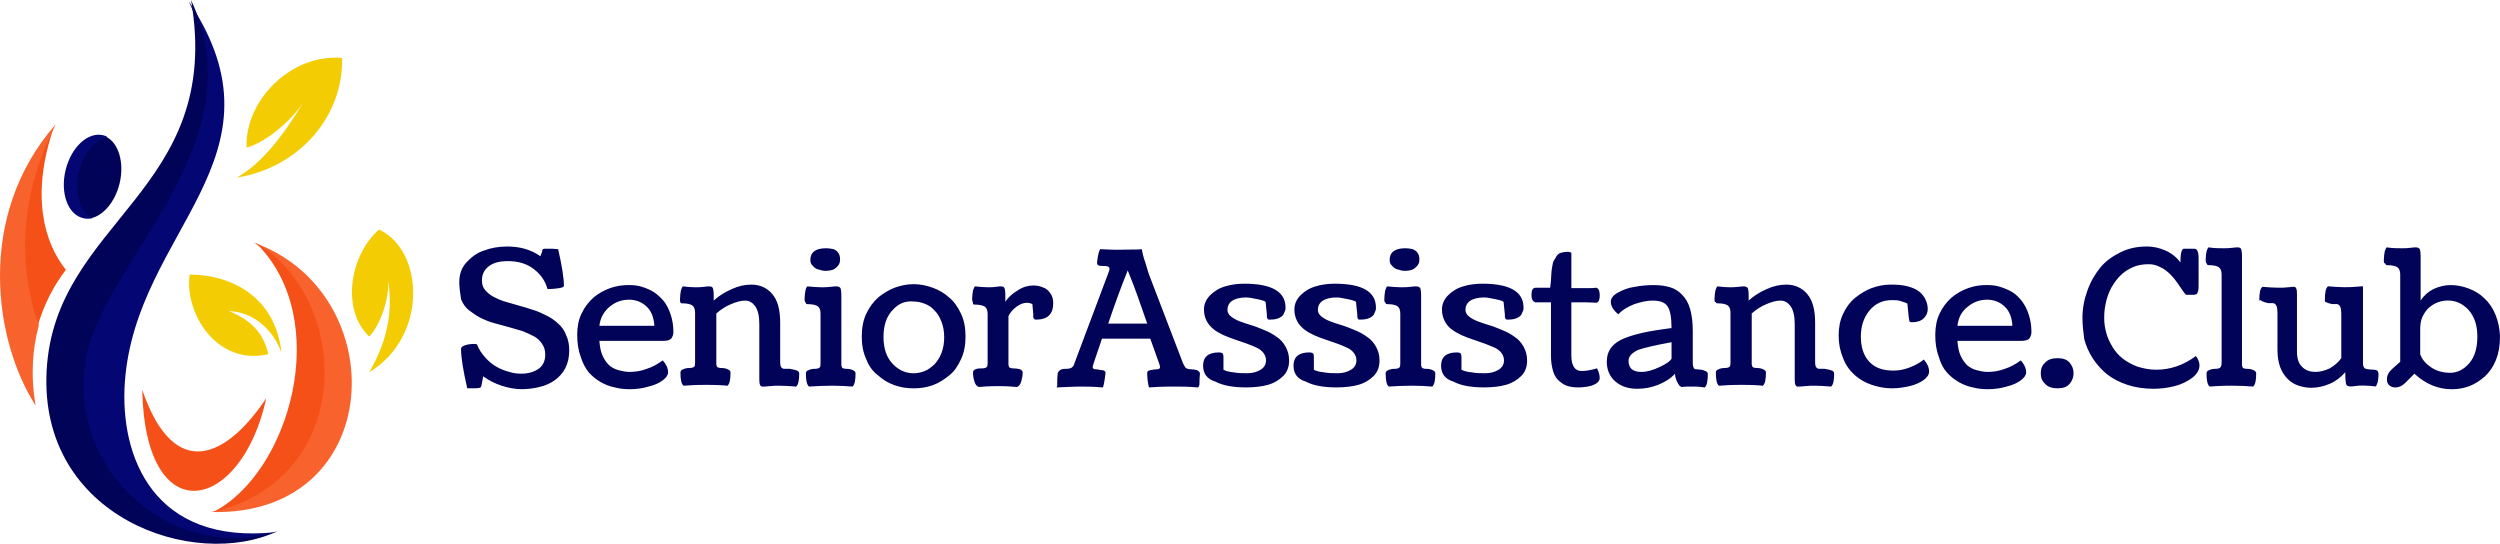
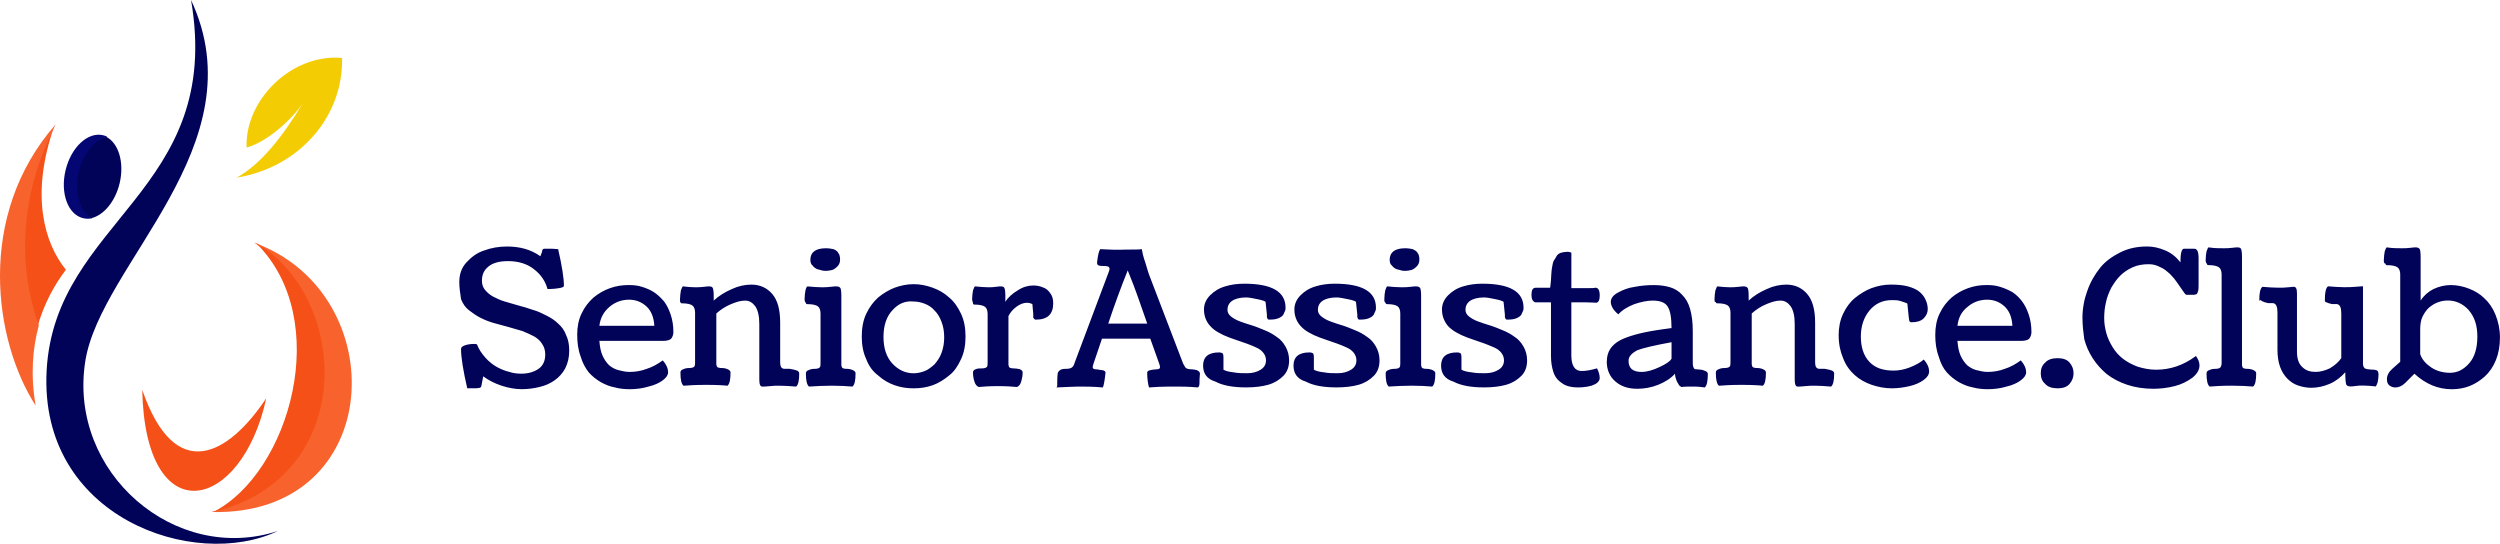
<svg xmlns="http://www.w3.org/2000/svg" id="Layer_1" viewBox="0 0 1110.72 241.59">
  <defs>
    <style>.cls-1{fill:#f8622d;}.cls-2{fill:#f3cc04;}.cls-3{fill:#010359;}.cls-4{fill:#030673;}.cls-5{fill:#f45018;}</style>
  </defs>
  <g id="logo-logo">
    <path class="cls-5" d="m63.19,173.21c14.6,42.26,38.2,29.16,55.12,3.7-11,50.62-53.77,60.27-55.12-3.7" />
-     <path class="cls-2" d="m84.27,121.97c18.63.11,38.2,9.95,40.81,34.89-3.2-9.44-11.69-18.23-23.35-18.66,10.09,4.21,15.36,9.88,17.46,19.17-22.88,5.26-37.33-18.23-34.93-35.4" />
    <path class="cls-1" d="m112.73,107.77c62.49,22.29,59.08,121.78-18.92,119.71,64.3-15.5,60.93-95.24,18.92-119.71" />
    <path class="cls-5" d="m113.58,107.8c42.01,24.47,45.35,104.21-18.92,119.71,33.88-17.07,53.81-85.58,18.92-119.71" />
-     <path class="cls-2" d="m168.38,102c-12.85,11.18-17.03,35.58-4.32,47.53,1.38-1.49,2.76-3.49,3.96-5.81v-.04c2.8-5.52,4.72-12.74,4.43-18.99,2.25,14.31-.62,27.2-8.39,40.7,26.25-15.98,24.29-54.21,4.32-63.4" />
    <path class="cls-2" d="m109.57,65.56c9.44-2.61,20.59-12.96,25.2-20.08-9.59,15.87-19.17,27.7-29.63,33.44,28.47-4.61,47.49-27.81,46.84-53.16-22.58-2.07-43.32,18.92-42.41,39.8" />
-     <path class="cls-4" d="m36.81,161.19C43.49,117.69,114,65.11,83.83.52c46.48,69.71-23.64,101.63-28.36,169.35-2.32,33.22,12.93,72.33,66.95,66.56-45.46,14.96-93.24-25.74-85.62-75.23" />
    <path class="cls-3" d="m123.48,235.9c-37,17.72-106.31-5.92-102.76-71.28C24.35,97.78,99.48,85.04,84.88,0c30.14,64.59-40.34,117.17-47.02,160.67-7.63,49.49,40.12,90.19,85.62,75.23" />
    <path class="cls-3" d="m47.11,60.74c5.59,2.76,8.24,11.51,6.03,20.73-1.96,8.13-7.12,14.2-12.6,15.47h-.04c-5.52-2.76-8.21-11.55-5.95-20.7,1.96-8.17,7.12-14.23,12.56-15.5" />
    <path class="cls-4" d="m47.63,60.74c-5.45,1.27-10.6,7.33-12.56,15.5-2.25,9.15.44,17.94,5.95,20.7-1.34.33-2.72.33-4.07,0-6.79-1.6-10.28-11.18-7.81-21.35,2.47-10.2,9.91-17.14,16.7-15.5.62.15,1.23.36,1.78.65" />
    <path class="cls-5" d="m29.27,119.86c-4.97,6.54-9.84,15.14-12.74,25.74-10.53-29.48-7.04-60.82,7.48-89.29-10.49,30.21-4.47,51.45,5.26,63.54" />
    <path class="cls-1" d="m24.74,55.24c-14.52,28.43-18.01,59.8-7.48,89.29-2.76,10.13-3.78,22-1.42,35.69C-2.57,151.6-10.96,95.94,24.74,55.24" />
  </g>
  <g id="text-logo-path">
    <path class="cls-3" d="m204.06,125.27h0c0-3.35.98-6.3,3.15-8.66,2.17-2.36,4.73-4.33,7.88-5.32,3.15-1.18,6.5-1.77,10.24-1.77h0c5.71,0,10.63,1.38,14.77,4.33h0c.2-.59.39-1.18.59-1.58s.2-.79.2-.98.2-.39.39-.59c.2-.2.59-.2.79-.2h1.97c.79,0,2.17,0,3.94.2h0c1.77,7.68,2.56,13,2.56,16.34h0c0,.39-.79.79-2.17.98-1.38.2-2.76.39-4.14.39h-.98c-.98-3.54-2.95-6.5-6.1-8.86-2.95-2.36-6.89-3.54-11.42-3.54h0c-3.94,0-6.7.79-8.66,2.36-1.97,1.58-2.95,3.54-2.95,6.3h0c0,1.58.39,2.95,1.38,4.14s2.17,2.17,3.54,2.95c1.58.79,3.15,1.58,5.12,2.17,1.97.59,3.94,1.18,6.1,1.77s4.33,1.18,6.5,1.97c2.17.59,4.14,1.58,6.1,2.56s3.74,2.17,5.12,3.54c1.58,1.38,2.76,2.95,3.54,5.12.98,1.97,1.38,4.33,1.38,6.89h0c0,2.95-.59,5.51-1.77,7.88-1.18,2.17-2.76,3.94-4.73,5.32s-4.14,2.36-6.7,2.95c-2.36.59-5.12.98-7.88.98h0c-2.95,0-6.1-.59-9.06-1.58s-5.71-2.36-8.07-4.14h0l-.79,4.14c0,.2-.2.39-.2.59s-.39.2-.59.39c-.39,0-.79.2-1.58.2h-3.94c-1.77-7.68-2.76-13.59-2.76-17.53h0c0-.59.59-1.18,1.77-1.58,1.18-.39,2.56-.59,3.94-.59h0c.59,0,.98,0,1.38.2h0c.79,2.17,2.17,4.14,3.74,5.91,1.58,1.77,3.35,3.15,5.12,4.14,1.77.98,3.74,1.77,5.51,2.17,1.77.59,3.54.79,5.32.79h0c3.15,0,5.71-.79,7.68-2.17s2.95-3.54,2.95-6.3h0c0-1.77-.39-3.35-1.38-4.73-.79-1.38-2.17-2.56-3.54-3.35-1.58-.79-3.15-1.58-5.12-2.36-1.97-.59-3.94-1.18-6.1-1.77s-4.33-1.18-6.5-1.77-4.14-1.38-6.1-2.36-3.54-2.17-5.12-3.35-2.76-2.95-3.54-4.92c-.39-2.76-.79-5.12-.79-7.68Zm52.38,23.43h0c0-3.35.59-6.7,1.97-9.45,1.38-2.95,3.15-5.12,5.32-7.09,2.17-1.77,4.53-3.15,7.29-4.14s5.51-1.38,8.27-1.38h0c2.17,0,4.14.2,5.91.79,1.97.59,3.74,1.38,5.32,2.36,1.77,1.18,3.15,2.56,4.53,4.14,1.18,1.58,2.17,3.54,2.95,5.91s1.18,4.92,1.18,7.68h0c0,1.18-.39,2.17-.98,2.95-.59.59-1.77.98-3.54.98h-28.36c.2,2.56.59,4.73,1.38,6.5s1.77,3.15,2.95,4.33c1.18.98,2.56,1.77,4.14,2.17s3.15.79,4.92.79h0c2.56,0,5.12-.39,7.68-1.38,2.56-.79,4.92-2.17,7.09-3.74h0c1.58,1.77,2.36,3.54,2.36,5.32h0c0,1.18-.79,2.36-2.36,3.54-1.58,1.18-3.74,2.17-6.3,2.76-2.56.79-5.51,1.18-8.27,1.18h0c-2.36,0-4.53-.2-6.7-.79-2.17-.39-4.14-1.18-6.3-2.36-1.97-1.18-3.74-2.56-5.32-4.33-1.38-1.77-2.76-4.14-3.54-6.89-1.18-3.15-1.58-6.3-1.58-9.85Zm9.85-3.94h24.42c-.2-3.74-1.38-6.7-3.54-8.66s-4.73-2.95-7.68-2.95h0c-3.15,0-6.1.98-8.66,3.15-2.56,2.17-4.14,4.92-4.53,8.47Zm35.84-12.01h0c0-1.38.2-2.56.39-3.74.39-.98.59-1.77.98-1.77h0c1.77.2,3.54.39,5.32.39h0c1.18,0,2.56,0,3.94-.2s2.17-.2,2.17-.2h0c.98,0,1.58.2,1.77.79.2.39.39,1.58.39,3.35h0v2.17h0c2.36-2.17,4.92-3.74,8.07-5.12,2.95-1.38,5.91-1.97,8.66-1.97h0c3.74,0,6.89,1.38,9.26,4.14s3.54,6.89,3.54,12.8h0v17.72c0,1.77.59,2.76,1.97,2.76h2.17c.2,0,.59,0,.98.2.39,0,.59,0,.98.2.2,0,.39,0,.79.2.2,0,.59.2.59.2.2,0,.39.2.39.2q.2.2.39.39c0,.2.2.39.2.59h0c0,3.15-.39,5.12-1.38,5.91h0c-2.56-.2-5.12-.39-7.29-.39h0c-1.38,0-2.95,0-4.53.2s-2.76.2-3.15.2h0c-.98,0-1.38-.98-1.38-3.15h0v-24.62c0-3.54-.59-6.1-1.77-7.88-1.18-1.58-2.56-2.56-4.53-2.56h0c-1.97,0-3.94.59-6.3,1.58s-4.53,2.36-6.5,4.14h0v22.65c0,.2.2.39.2.79.2.39.39.59.79.59.39.2.79.2,1.38.2h0c.98,0,1.97.2,2.76.59.79.39,1.18.79,1.18,1.38h0c0,3.15-.39,5.12-1.38,5.91h0c-1.58-.2-4.73-.39-9.45-.39s-7.88.2-10.04.39h0c-.98-.79-1.38-2.76-1.38-5.91h0c0-.59.39-1.18,1.18-1.38.79-.39,1.58-.59,2.76-.59h0c.98,0,1.77-.2,2.17-.59s.39-1.18.39-1.97h0v-22.06c0-1.38-.39-2.56-1.18-3.15-.79-.59-2.36-.98-4.73-.98h0c-.39,0-.59-.2-.59-.59-.2.2-.2-.39-.2-1.38Zm55.34,0h0c0-1.38.2-2.56.39-3.74.2-.98.59-1.77.98-1.77h0c2.17.2,4.14.39,6.1.39h0c1.38,0,2.76,0,4.14-.2,1.38-.2,2.17-.2,2.36-.2h0c.98,0,1.58.2,1.97.79.2.39.39,1.58.39,3.35h0v30.92c0,.2.2.39.2.79.2.39.39.59.79.59.39.2.79.2,1.38.2h0c.98,0,1.97.2,2.76.59.79.39,1.18.79,1.18,1.38h0c0,3.15-.39,5.12-1.38,5.91h0c-2.56-.2-5.51-.39-9.06-.39h0c-3.74,0-7.09.2-10.24.39h0c-.98-.79-1.38-2.76-1.38-5.91h0c0-.59.39-1.18,1.18-1.38.79-.39,1.58-.59,2.76-.59h0c.98,0,1.77-.2,2.17-.59s.39-1.18.39-1.97h0v-22.06c0-1.38-.39-2.56-1.18-3.15-.79-.59-2.36-.98-4.73-.98h0c-.39,0-.59-.2-.59-.59-.39-.2-.59-.79-.59-1.77Zm2.56-17.33h0c0-3.35,2.36-5.12,6.89-5.12h0c1.38,0,2.36.2,3.35.39.98.39,1.58.79,1.97,1.38.39.59.79,1.18.79,1.58.2.59.2.98.2,1.77h0c0,1.18-.39,2.17-1.18,2.95-.79.79-1.58,1.38-2.36,1.58-.79.2-1.77.39-2.56.39h0c-.59,0-1.38,0-1.97-.2s-1.38-.39-2.17-.59c-.79-.39-1.38-.79-1.97-1.58-.79-.59-.98-1.58-.98-2.56Zm24.81,44.11c-1.38-2.95-1.97-6.3-1.97-10.04s.59-7.09,1.97-10.04,3.15-5.32,5.32-7.29c2.17-1.77,4.73-3.35,7.29-4.33,2.76-.98,5.51-1.58,8.47-1.58h0c2.95,0,5.71.59,8.47,1.58s5.12,2.36,7.29,4.33c2.17,1.77,3.94,4.33,5.32,7.29s1.97,6.3,1.97,10.04-.59,7.09-1.97,10.04-2.95,5.51-5.32,7.29c-2.17,1.77-4.53,3.35-7.29,4.33-2.76.98-5.51,1.38-8.47,1.38h0c-2.95,0-5.71-.39-8.47-1.38s-5.12-2.36-7.29-4.33c-2.36-1.77-4.14-4.14-5.32-7.29Zm11.62-21.66c-2.56,2.76-3.94,6.7-3.94,11.82s1.38,9.06,3.94,11.82,5.71,4.33,9.45,4.33h0c1.77,0,3.35-.39,4.92-.98s2.95-1.77,4.33-2.95c1.18-1.38,2.36-2.95,3.15-5.12s1.18-4.33,1.18-6.89-.39-4.92-1.18-6.89c-.79-2.17-1.77-3.74-3.15-5.12-1.18-1.38-2.76-2.36-4.33-2.95-1.58-.59-3.15-.98-4.92-.98h0c-3.74-.39-6.89.98-9.45,3.94Zm35.45-5.12h0c0-1.38.2-2.56.39-3.74.39-.98.59-1.77.98-1.77h0c1.97.2,3.94.39,5.71.39h0c1.18,0,2.36,0,3.54-.2,1.18-.2,1.97-.2,1.97-.2h0c.98,0,1.58.2,1.77.79.2.39.39,1.58.39,3.35h0v2.76c1.18-1.97,3.15-3.74,5.51-5.12,2.36-1.58,4.73-2.17,6.89-2.17h0c1.38,0,2.76.2,4.14.79,1.38.39,2.56,1.38,3.35,2.56.98,1.18,1.38,2.76,1.38,4.53h0c0,4.92-2.56,7.29-7.68,7.29h-.39q-.2,0-.2-.2l-.2-.2-.2-.2q0-.2-.2-.2v-1.77h0l-.39-4.33c-.79-.39-1.58-.59-2.36-.59h0c-1.58,0-3.15.59-4.73,1.77s-2.76,2.56-3.54,4.14h0v21.66c0,.2.2.59.2.79.2.39.39.59.79.59.39.2.79.2,1.38.2h0c.98,0,1.97.2,2.76.39.79.39,1.18.79,1.18,1.38h0c0,1.38-.2,2.56-.59,3.94-.39,1.38-.98,2.17-1.97,2.56h0c-1.97-.2-4.73-.39-8.47-.39s-6.5.2-8.47.39h0c-.98-.39-1.58-1.18-1.97-2.56-.39-1.18-.59-2.56-.59-3.94h0c0-.59.39-1.18,1.18-1.38.79-.39,1.58-.39,2.76-.39h0c.98,0,1.77-.2,2.17-.59.39-.39.39-1.18.39-1.97h0v-21.66c0-1.38-.39-2.56-1.18-3.15-.79-.59-2.36-.98-4.73-.98h0c-.39,0-.59-.2-.59-.59s-.39-.98-.39-1.97Zm37.81,37.22h0c0-.98,0-2.56.2-4.14h0c.2-.59.59-1.18,1.38-1.58.79-.39,1.58-.39,2.56-.39h0c.98,0,1.77-.2,2.36-.59.59-.39.98-1.18,1.18-1.97h0l15.16-40.37c.2-.59.39-.98.39-1.38h0c0-.59-.2-.98-.79-1.18s-1.18-.2-1.97-.2c-.59,0-1.38,0-1.97-.2s-.79-.59-.79-1.18h0v-.39h0c.39-3.15.79-4.92,1.38-5.71h0c3.35.2,7.29.39,11.62.2h0c3.35,0,5.71,0,6.89-.2h0v.2c.2,1.18.59,3.15,1.58,5.91.79,2.76,1.38,4.53,1.58,5.12h0l15.16,39.58c.39.79.79,1.38,1.18,1.97.59.39,1.38.59,2.36.59h0c.98,0,1.77.2,2.56.39.79.39,1.38.79,1.38,1.58h0c-.2,1.77-.2,3.15-.2,4.14h0c0,.98-.2,1.77-.79,1.97h0c-4.14-.39-7.48-.39-10.24-.39h0c-5.51,0-9.45.2-11.42.39h0c-.39-1.58-.79-3.74-.79-6.5h0c0-.59.39-.98,1.38-1.18s1.97-.39,2.95-.39,1.38-.39,1.38-.98h0c0-.39-.2-.98-.39-1.58h0l-3.94-11.03h-21.47l-3.74,11.03c-.2.79-.39,1.18-.39,1.58h0c0,.59.39.98,1.38.98s1.97.39,2.95.39c.98.2,1.38.59,1.38,1.18h0c-.39,3.54-.79,5.71-1.18,6.5h0c-4.33-.39-7.88-.39-10.83-.39h0c-1.58,0-4.92.2-9.85.39h0c.59-.39.39-1.18.39-2.17Zm22.65-26.19h17.33c-1.38-3.94-2.76-7.88-4.14-11.82s-2.56-6.89-3.35-8.86h0l-1.18-2.95c-2.76,6.89-5.71,14.77-8.66,23.63Zm42.14,18.71h0c0-3.94,2.36-5.91,7.09-5.91h0c.79,0,1.18.2,1.58.39.2.2.39.79.39,1.77h0v5.51c.98.59,2.56.98,4.53,1.18,1.97.39,3.94.39,6.1.39h0c2.36,0,4.33-.59,5.91-1.58s2.36-2.36,2.36-4.14h0c0-1.18-.39-2.36-1.18-3.35-.79-.98-1.77-1.77-3.15-2.36-1.18-.59-2.76-1.18-4.33-1.77s-3.35-1.18-5.12-1.77c-1.77-.59-3.35-1.18-5.12-1.97-1.58-.79-3.15-1.58-4.33-2.56-1.18-.98-2.36-2.17-3.15-3.74-.79-1.58-1.18-3.15-1.18-5.12h0c0-2.36.98-4.53,2.76-6.3,1.77-1.77,3.94-3.15,6.7-3.94,2.56-.79,5.32-1.18,8.47-1.18h0c12.21,0,18.31,3.54,18.31,10.63h0c0,.39,0,.98-.2,1.38s-.39.98-.79,1.77c-.39.59-1.18,1.18-2.17,1.58-.98.39-2.17.59-3.74.59h-.59c-.2,0-.39-.2-.39-.2,0,0-.2-.2-.2-.39s-.2-.39-.2-.39v-1.18h0l-.59-5.71c-.39-.39-1.58-.79-3.54-1.18s-3.74-.79-5.12-.79h0c-2.76,0-4.92.59-6.3,1.58s-1.97,2.36-1.97,3.94h0c0,1.18.59,2.17,1.58,2.95s2.36,1.58,3.94,2.17c1.58.59,3.35,1.18,5.32,1.77s3.74,1.38,5.71,2.17,3.74,1.77,5.32,2.95c1.58.98,2.95,2.56,3.94,4.33.98,1.77,1.58,3.74,1.58,6.1h0c0,2.76-.79,5.12-2.56,6.89-1.77,1.77-3.94,3.15-6.7,3.94s-6.1,1.18-9.85,1.18h0c-5.71,0-10.24-.79-13.59-2.56-3.94-1.18-5.51-3.74-5.51-7.09Zm40.17,0h0c0-3.94,2.36-5.91,7.09-5.91h0c.79,0,1.18.2,1.58.39.2.2.39.79.39,1.77h0v5.51c.98.59,2.56.98,4.53,1.18,1.97.39,3.94.39,6.1.39h0c2.36,0,4.33-.59,5.91-1.58s2.36-2.36,2.36-4.14h0c0-1.18-.39-2.36-1.18-3.35s-1.77-1.77-3.15-2.36c-1.18-.59-2.76-1.18-4.33-1.77-1.58-.59-3.35-1.18-5.12-1.77s-3.35-1.18-5.12-1.97c-1.58-.79-3.15-1.58-4.33-2.56s-2.36-2.17-3.15-3.74c-.79-1.58-1.18-3.15-1.18-5.12h0c0-2.36.98-4.53,2.76-6.3,1.77-1.77,3.94-3.15,6.7-3.94,2.56-.79,5.32-1.18,8.47-1.18h0c12.21,0,18.31,3.54,18.31,10.63h0c0,.39,0,.98-.2,1.38s-.39.98-.79,1.77c-.39.59-1.18,1.18-2.17,1.58-.98.39-2.17.59-3.74.59h-.59c-.2,0-.39-.2-.39-.2,0,0-.2-.2-.2-.39s-.2-.39-.2-.39v-1.18h0l-.59-5.71c-.39-.39-1.58-.79-3.54-1.18s-3.74-.79-5.12-.79h0c-2.76,0-4.92.59-6.3,1.58s-1.97,2.36-1.97,3.94h0c0,1.18.59,2.17,1.58,2.95s2.36,1.58,3.94,2.17c1.58.59,3.35,1.18,5.32,1.77s3.74,1.38,5.71,2.17,3.74,1.77,5.32,2.95c1.58.98,2.95,2.56,3.94,4.33.98,1.77,1.58,3.74,1.58,6.1h0c0,2.76-.79,5.12-2.56,6.89-1.77,1.77-3.94,3.15-6.7,3.94s-6.1,1.18-9.85,1.18h0c-5.71,0-10.24-.79-13.59-2.56-3.94-1.18-5.51-3.74-5.51-7.09Zm40.37-29.74h0c0-1.38.2-2.56.39-3.74.39-.98.59-1.77.98-1.77h0c2.17.2,4.14.39,6.1.39h0c1.38,0,2.76,0,4.14-.2s2.17-.2,2.36-.2h0c.98,0,1.58.2,1.97.79.2.39.39,1.58.39,3.35h0v30.92c0,.2.2.39.2.79.2.39.39.59.79.59.39.2.79.2,1.38.2h0c.98,0,1.97.2,2.76.59.79.39,1.18.79,1.18,1.38h0c0,3.15-.39,5.12-1.38,5.91h0c-2.36-.2-5.51-.39-9.06-.39h0c-3.74,0-7.09.2-10.24.39h0c-.98-.79-1.38-2.76-1.38-5.91h0c0-.59.39-1.18,1.18-1.38.79-.39,1.58-.59,2.76-.59h0c.98,0,1.77-.2,2.17-.59.39-.39.39-1.18.39-1.97h0v-22.06c0-1.38-.39-2.56-1.18-3.15-.79-.59-2.36-.98-4.73-.98h0c-.39,0-.59-.2-.59-.59-.59-.2-.59-.79-.59-1.77Zm2.36-17.33h0c0-3.35,2.36-5.12,6.89-5.12h0c1.38,0,2.36.2,3.35.39.79.39,1.58.79,1.97,1.38.39.59.79,1.18.79,1.58.2.59.2.98.2,1.77h0c0,1.18-.39,2.17-1.18,2.95s-1.58,1.38-2.36,1.58c-.79.2-1.77.39-2.56.39h0c-.59,0-1.38,0-1.97-.2s-1.38-.39-2.17-.59c-.79-.39-1.38-.79-1.97-1.58-.79-.59-.98-1.58-.98-2.56Zm22.84,47.07h0c0-3.94,2.36-5.91,7.09-5.91h0c.79,0,1.18.2,1.58.39.2.2.39.79.39,1.77h0v5.51c.98.59,2.56.98,4.53,1.18,1.97.39,3.94.39,6.1.39h0c2.36,0,4.33-.59,5.91-1.58s2.36-2.36,2.36-4.14h0c0-1.18-.39-2.36-1.18-3.35-.79-.98-1.77-1.77-3.15-2.36-1.38-.59-2.76-1.18-4.33-1.77s-3.35-1.18-5.12-1.77-3.35-1.18-5.12-1.97c-1.58-.79-3.15-1.58-4.33-2.56-1.38-.98-2.36-2.17-3.15-3.74-.79-1.58-1.18-3.15-1.18-5.12h0c0-2.36.98-4.53,2.76-6.3,1.77-1.77,3.94-3.15,6.7-3.94,2.56-.79,5.32-1.18,8.47-1.18h0c12.21,0,18.31,3.54,18.31,10.63h0c0,.39,0,.98-.2,1.38s-.39.98-.79,1.77c-.39.59-1.18,1.18-2.17,1.58-.98.39-2.17.59-3.74.59h-.59c-.2,0-.39-.2-.39-.2,0,0-.2-.2-.2-.39s-.2-.39-.2-.39v-1.18h0l-.59-5.71c-.39-.39-1.58-.79-3.54-1.18s-3.74-.79-5.12-.79h0c-2.76,0-4.92.59-6.3,1.58s-1.97,2.36-1.97,3.94h0c0,1.18.59,2.17,1.58,2.95s2.36,1.58,3.94,2.17c1.58.59,3.35,1.18,5.32,1.77s3.74,1.38,5.71,2.17c1.97.79,3.74,1.77,5.32,2.95,1.58.98,2.95,2.56,3.94,4.33.98,1.77,1.58,3.74,1.58,6.1h0c0,2.76-.79,5.12-2.56,6.89s-3.94,3.15-6.7,3.94-6.1,1.18-9.85,1.18h0c-5.71,0-10.24-.79-13.59-2.56-3.94-1.18-5.51-3.74-5.51-7.09Zm40.17-31.51h0c0-2.17.59-3.15,1.97-3.15h6.3c.2-.79.2-1.97.39-3.35,0-1.38.2-2.56.2-3.35s.2-1.77.39-2.95.39-1.97.79-2.56c.39-.59.79-1.18,1.18-1.97.39-.59,1.18-1.18,1.97-1.38s1.77-.39,2.76-.39h0c.79,0,1.38.2,1.77.39h0v15.75h5.51c3.35,0,4.92,0,5.12-.2h0c1.38,0,1.97,1.18,1.97,3.54h0c0,1.77-.39,2.76-1.38,3.15h0c-.98,0-2.76-.2-5.32-.2h-5.91v23.63c0,4.53,1.58,6.89,4.53,6.89h0c1.97,0,4.14-.39,6.89-1.18h0c.79,1.58,1.18,2.95,1.18,4.33h0c0,.79-.39,1.38-.98,1.97s-1.58.98-2.56,1.38c-.98.2-2.17.59-3.15.59-.98.2-2.17.2-3.15.2h0c-1.58,0-2.95-.2-4.33-.59-1.38-.39-2.56-1.18-3.74-2.17s-2.17-2.36-2.76-4.33-.98-4.14-.98-6.89h0v-23.83h-7.09c-1.18-.59-1.58-1.58-1.58-3.35Zm33.48,29.54h0c0-4.14,1.97-7.29,6.1-9.45h0c3.15-1.58,8.27-3.15,15.75-4.33h0c1.38-.2,3.74-.59,6.89-.98h0c0-4.73-.59-7.88-1.77-9.65-1.18-1.77-3.35-2.56-6.7-2.56h0c-2.36,0-5.12.59-8.07,1.58-2.95,1.18-5.32,2.56-7.09,4.53h0c-2.17-1.77-3.35-3.74-3.35-5.51h0c0-1.58.98-2.95,3.15-4.14s4.53-2.17,7.48-2.56c2.95-.59,5.71-.79,8.66-.79h0c2.76,0,5.12.39,7.09.98s3.94,1.77,5.32,3.35c1.58,1.58,2.76,3.54,3.54,6.3.79,2.76,1.18,5.91,1.18,9.85h0v13.19c0,1.18,0,1.97.2,2.56s.39.98.59.98c.2.2.59.2.98.2h0c.79,0,1.38.2,1.97.2.39,0,.98.2,1.38.39.59.2.98.39,1.18.59.2.2.39.59.39.79h0c0,3.15-.39,5.32-1.38,6.1h0c-1.38-.2-2.95-.39-5.12-.39h0c-1.97,0-3.74,0-5.32.2h0c-.2-.2-.39-.39-.79-.59-.2-.2-.59-.98-1.18-1.97-.39-.98-.79-2.17-.79-3.35h0c-1.97,2.17-4.53,3.74-7.48,4.92s-6.1,1.77-9.26,1.77h0c-3.94,0-7.09-.98-9.65-3.15-2.56-2.17-3.94-5.12-3.94-9.06Zm9.65-.2h0c0,3.35,1.97,4.92,5.71,4.92h0c2.56,0,5.12-.79,8.07-2.17s4.73-2.56,5.32-3.74h0v-7.29c-7.48,1.38-12.6,2.56-15.16,3.54-2.56,1.38-3.94,2.76-3.94,4.73Zm38.2-27.57h0c0-1.38.2-2.56.39-3.74.39-.98.59-1.77.98-1.77h0c1.77.2,3.54.39,5.32.39h0c1.18,0,2.56,0,3.94-.2s2.17-.2,2.17-.2h0c.98,0,1.58.2,1.97.79.2.39.39,1.58.39,3.35h0v2.17h0c2.36-2.17,4.92-3.74,8.07-5.12,2.95-1.38,5.91-1.97,8.66-1.97h0c3.74,0,6.89,1.38,9.26,4.14,2.36,2.76,3.54,6.89,3.54,12.8h0v17.72c0,1.77.59,2.76,1.97,2.76h2.17c.2,0,.59,0,.98.2.39,0,.59,0,.98.2.2,0,.39,0,.79.2.2,0,.59.2.59.2.2,0,.39.2.39.2l.39.39c0,.2.2.39.2.59h0c0,3.15-.39,5.12-1.38,5.91h0c-2.56-.2-5.12-.39-7.09-.39h0c-1.38,0-2.95,0-4.53.2s-2.76.2-3.15.2h0c-.98,0-1.38-.98-1.38-3.15h0v-24.62c0-3.54-.59-6.1-1.77-7.88-1.18-1.58-2.56-2.56-4.53-2.56h0c-1.97,0-3.94.59-6.3,1.58s-4.53,2.36-6.5,4.14h0v22.65c0,.2.2.39.2.79.2.39.39.59.79.59.39.2.79.2,1.38.2h0c.98,0,1.97.2,2.76.59.79.39,1.18.79,1.18,1.38h0c0,3.15-.39,5.12-1.38,5.91h0c-1.58-.2-4.73-.39-9.45-.39s-7.88.2-10.04.39h0c-.98-.79-1.38-2.76-1.38-5.91h0c0-.59.39-1.18,1.18-1.38.79-.39,1.58-.59,2.76-.59h0c.98,0,1.77-.2,2.17-.59.39-.39.39-1.18.39-1.97h0v-22.06c0-1.38-.39-2.56-1.18-3.15-.79-.59-2.36-.98-4.73-.98h0c-.39,0-.59-.2-.59-.59-.59.2-.59-.39-.59-1.38Zm55.14,16.34h0c0-3.54.59-6.7,1.97-9.65,1.38-2.95,3.15-5.32,5.32-7.09s4.73-3.35,7.29-4.33c2.76-.98,5.51-1.58,8.47-1.58h0c2.95,0,5.51.2,7.68.79s3.94,1.38,5.12,2.36,2.17,2.17,2.76,3.54c.59,1.18.98,2.76.98,4.14h0c0,1.58-.59,2.95-1.77,4.14s-2.95,1.77-5.32,1.77h0c-.59,0-.98-.2-.98-.39-.2-.2-.2-.98-.39-1.97h0l-.59-5.91c-.2-.2-.39-.2-.79-.39s-1.18-.39-2.36-.79c-1.18-.39-2.36-.39-3.74-.39h0c-4.14,0-7.48,1.58-10.04,4.73s-3.74,7.09-3.74,11.42h0c0,4.73,1.18,8.47,3.74,11.22,2.56,2.76,6.1,3.94,10.83,3.94h0c2.17,0,4.53-.39,7.09-1.38,2.56-.98,4.73-2.17,6.3-3.54h0c1.58,1.77,2.36,3.54,2.36,5.32h0c0,1.38-.79,2.56-2.36,3.74-1.58,1.18-3.74,2.17-6.3,2.76-2.56.59-5.12.98-7.88.98h0c-3.15,0-6.1-.59-9.06-1.58-2.76-.98-5.32-2.36-7.48-4.33-2.17-1.97-3.94-4.33-5.12-7.48-1.18-2.76-1.97-6.1-1.97-10.04Zm42.93-.39h0c0-3.35.59-6.7,1.97-9.45,1.38-2.95,3.15-5.12,5.32-7.09,2.17-1.77,4.53-3.15,7.29-4.14,2.76-.98,5.32-1.38,8.27-1.38h0c2.17,0,4.14.2,5.91.79,1.97.59,3.74,1.38,5.51,2.36,1.77,1.18,3.15,2.56,4.33,4.14,1.18,1.58,2.17,3.54,2.95,5.91s1.18,4.92,1.18,7.68h0c0,1.18-.39,2.17-.98,2.95-.59.59-1.77.98-3.54.98h-28.36c.2,2.56.59,4.73,1.38,6.5.79,1.77,1.77,3.15,2.95,4.33,1.18.98,2.56,1.77,4.14,2.17,1.58.39,3.15.79,4.92.79h0c2.56,0,5.12-.39,7.68-1.38,2.56-.79,4.92-2.17,7.09-3.74h0c1.58,1.77,2.36,3.54,2.36,5.32h0c0,1.18-.79,2.36-2.36,3.54-1.58,1.18-3.74,2.17-6.3,2.76-2.56.79-5.51,1.18-8.27,1.18h0c-2.36,0-4.53-.2-6.7-.79-2.17-.39-4.14-1.18-6.3-2.36-1.97-1.18-3.74-2.56-5.32-4.33-1.58-1.77-2.76-4.14-3.54-6.89-1.18-3.15-1.58-6.3-1.58-9.85Zm9.85-3.94h24.42c-.2-3.74-1.38-6.7-3.54-8.66-2.17-1.97-4.73-2.95-7.68-2.95h0c-3.15,0-6.1.98-8.66,3.15-2.76,2.17-4.14,4.92-4.53,8.47Zm37.02,21.07h0c0-1.97.59-3.54,1.97-4.73,1.18-1.38,3.15-1.97,5.51-1.97h0c2.36,0,4.14.59,5.32,1.97,1.18,1.38,1.77,2.95,1.77,4.73h0c0,1.77-.59,3.35-1.77,4.73-1.18,1.38-2.95,1.97-5.32,1.97h0c-2.36,0-4.33-.59-5.51-1.97-1.38-1.18-1.97-2.76-1.97-4.73Zm18.51-24.42h0c0-4.33.79-8.47,2.17-12.21,1.38-3.94,3.35-7.29,5.71-10.24s5.51-5.12,9.06-6.89,7.48-2.56,11.82-2.56h0c2.76,0,5.32.59,8.07,1.77,2.76,1.18,4.92,2.95,6.7,5.32h0c0-4.14.59-6.1,1.58-6.1h4.53c1.38,0,1.97,1.38,1.97,4.33h0v11.03c0,1.58,0,2.76-.2,3.35-.2.79-.39,1.18-.59,1.38s-.59.2-1.18.39h-3.35c-.2,0-.59-.2-.98-.79s-.79-1.18-1.38-1.97-1.18-1.77-1.77-2.56-1.38-1.97-2.36-2.95c-.79-.98-1.77-1.77-2.76-2.56s-2.17-1.38-3.54-1.97-2.76-.79-4.14-.79h0c-2.56,0-4.92.39-7.09,1.38s-3.94,2.17-5.51,3.74-2.76,3.35-3.94,5.32c-.98,1.97-1.97,4.33-2.36,6.5-.59,2.36-.79,4.73-.79,7.09h0c0,2.36.39,4.53.98,6.7s1.58,4.14,2.76,6.1c1.18,1.97,2.76,3.74,4.53,5.12,1.77,1.38,3.94,2.56,6.5,3.54,2.56.79,5.32,1.38,8.27,1.38h0c6.3,0,12.21-1.97,17.72-6.1h0c.98,1.38,1.58,2.76,1.58,4.14h0c0,1.97-.98,3.74-3.15,5.51-2.17,1.58-4.73,2.95-7.88,3.74s-6.3,1.18-9.45,1.18h0c-4.14,0-8.07-.59-11.62-1.77-3.54-1.18-6.5-2.76-9.06-4.73-2.36-1.97-4.53-4.33-6.3-7.09s-2.95-5.51-3.74-8.47c-.39-2.95-.79-6.1-.79-9.26Zm54.75-25.99h0c0-1.38.2-2.56.39-3.74.39-.98.59-1.77.98-1.77h0c2.36.39,4.53.39,6.5.39h0c1.18,0,2.56,0,3.94-.2s2.17-.2,2.17-.2h0c.98,0,1.58.2,1.77.79.2.39.39,1.58.39,3.35h0v.2h0v47.07h0v.98c0,.2.2.39.2.79.2.39.39.59.79.59.39.2.79.2,1.38.2h0c.98,0,1.97.2,2.76.59.79.39,1.18.79,1.18,1.38h0c0,3.15-.39,5.12-1.38,5.91h0c-2.36-.2-5.51-.39-9.45-.39h0c-4.14,0-7.48.2-9.85.39h0c-.98-.79-1.38-2.76-1.38-5.91h0c0-.59.39-1.18,1.18-1.38.79-.39,1.58-.59,2.76-.59h0c.98,0,1.77-.2,2.17-.59.39-.39.59-1.18.59-1.97h0v-39.39c0-1.38-.39-2.56-1.18-3.15-.79-.59-2.36-.98-4.73-.98h0c-.39,0-.59-.2-.59-.59-.39-.2-.59-.79-.59-1.77Zm23.83,17.92h0c0-3.15.39-5.12,1.38-5.91h0c2.56.2,4.92.39,7.09.39h0c1.58,0,2.95,0,4.53-.2s2.36-.2,2.36-.2h0c.98,0,1.38.98,1.38,2.95h0v25.99c0,2.95.79,5.32,2.36,6.7,1.58,1.58,3.54,2.17,5.91,2.17h0c2.17,0,4.14-.59,6.3-1.58,1.97-1.18,3.74-2.56,5.12-4.53h0v-19.89c0-2.56-.59-3.94-1.97-4.14h-1.97c-.2,0-.59,0-.79-.2-.39,0-.59,0-.79-.2-.2,0-.39,0-.59-.2-.2,0-.39-.2-.59-.2s-.2-.2-.39-.2q-.2-.2-.2-.39v-.59h0c0-3.15.39-5.12,1.38-5.91h0c2.56.2,4.92.39,7.09.39h0c1.77,0,3.54,0,5.51-.2s2.76-.2,2.95-.2h0v2.95h0v31.71c0,.39.2.59.2.98.2.39.39.59.59.79s.59.2,1.18.39c.39,0,1.18.2,1.97.2h0c1.18,0,1.97.2,2.36.39.39.39.59.98.59,1.77h0c0,1.38-.2,2.56-.39,3.54-.39.98-.59,1.58-.79,1.77h0c-1.97-.2-3.94-.39-5.51-.39h0c-1.18,0-2.36,0-3.54.2s-1.97.2-2.17.2h0c-1.18,0-1.77-.39-1.97-.98s-.39-2.36-.39-5.32h0c-1.97,2.17-4.14,3.94-6.89,5.12s-5.51,1.77-8.27,1.77h0c-1.97,0-3.94-.39-5.71-.98s-3.35-1.58-4.73-2.95-2.56-3.15-3.35-5.32-1.18-4.73-1.18-7.68h0v-16.54c0-2.56-.59-3.94-1.97-4.14h-1.97c-.2,0-.59,0-.79-.2-.39,0-.59,0-.79-.2-.2,0-.39,0-.59-.2-.2,0-.39-.2-.59-.2s-.2-.2-.39-.2q-.2-.2-.2-.39c-.79.39-.79.2-.79,0Zm55.34-17.92h0c0-1.38.2-2.56.39-3.74.39-.98.59-1.77.98-1.77h0c2.36.39,4.53.39,6.5.39h0c1.18,0,2.56,0,3.94-.2s2.17-.2,2.17-.2h0c.98,0,1.58.2,1.97.79.2.39.39,1.58.39,3.35h0v2.17h0v17.33c1.38-2.17,3.35-3.94,5.71-5.12,2.56-1.18,5.12-1.77,7.68-1.77h0c2.76,0,5.51.59,8.07,1.58s4.92,2.36,6.89,4.33c1.97,1.77,3.74,4.33,4.92,7.29s1.97,6.3,1.97,10.04-.59,7.09-1.77,10.04c-1.18,2.95-2.95,5.51-4.92,7.29-1.97,1.77-4.33,3.35-6.89,4.33s-5.12,1.38-7.88,1.38h0c-6.1,0-11.62-2.36-16.54-6.89h0l-4.14,4.14c-1.38,1.38-2.95,1.97-4.33,1.97h0c-1.18,0-1.97-.39-2.76-.98-.79-.79-.98-1.58-.98-2.76h0c0-1.58.79-3.15,2.36-4.53h0l3.54-3.15v-38.79c0-1.38-.39-2.56-1.18-3.15-.79-.59-2.36-.98-4.73-.98h0c-.39,0-.59-.2-.59-.59-.79-.2-.79-.79-.79-1.77Zm16.15,31.31v10.63c.79,2.36,2.56,4.33,4.92,5.91s5.32,2.36,8.27,2.36h0c3.35,0,6.1-1.38,8.66-4.33,2.36-2.76,3.54-6.7,3.54-11.82s-1.38-8.86-3.94-11.82c-2.56-2.76-5.71-4.14-9.06-4.14h0c-1.58,0-2.95.2-4.53.79s-2.76,1.38-3.94,2.36-2.17,2.56-2.95,4.14-.98,3.74-.98,5.91h0Z" />
  </g>
</svg>